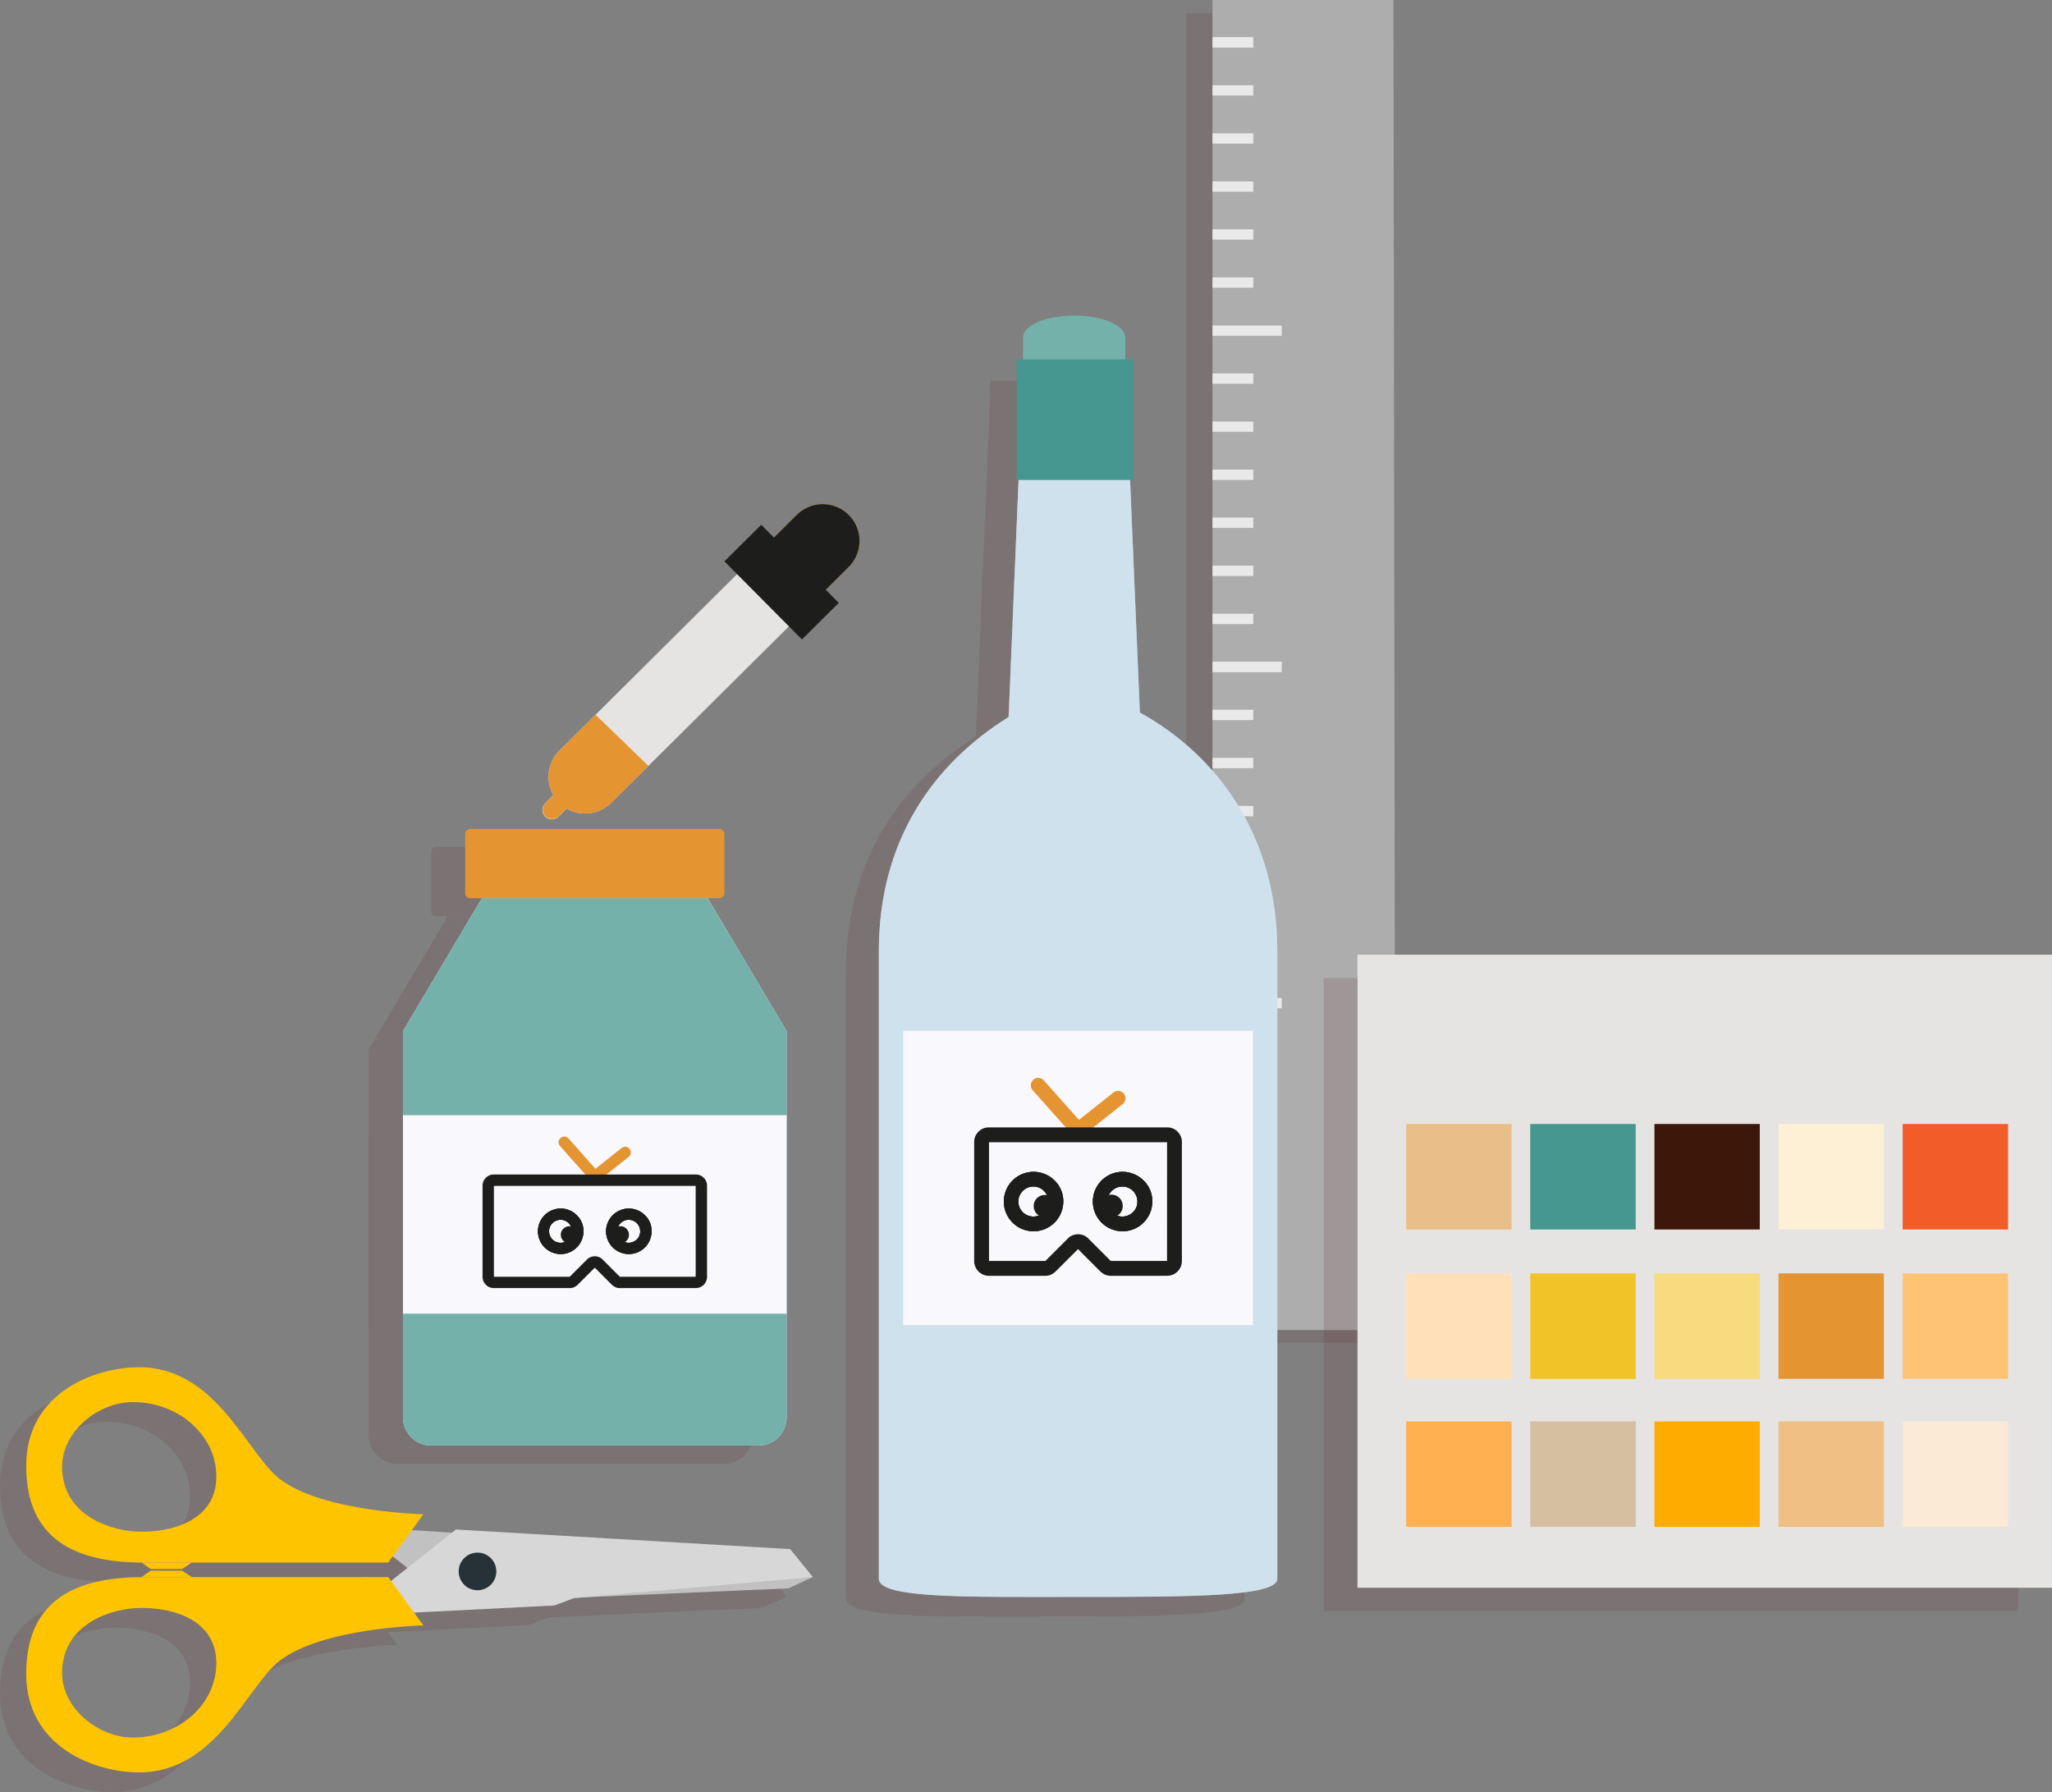
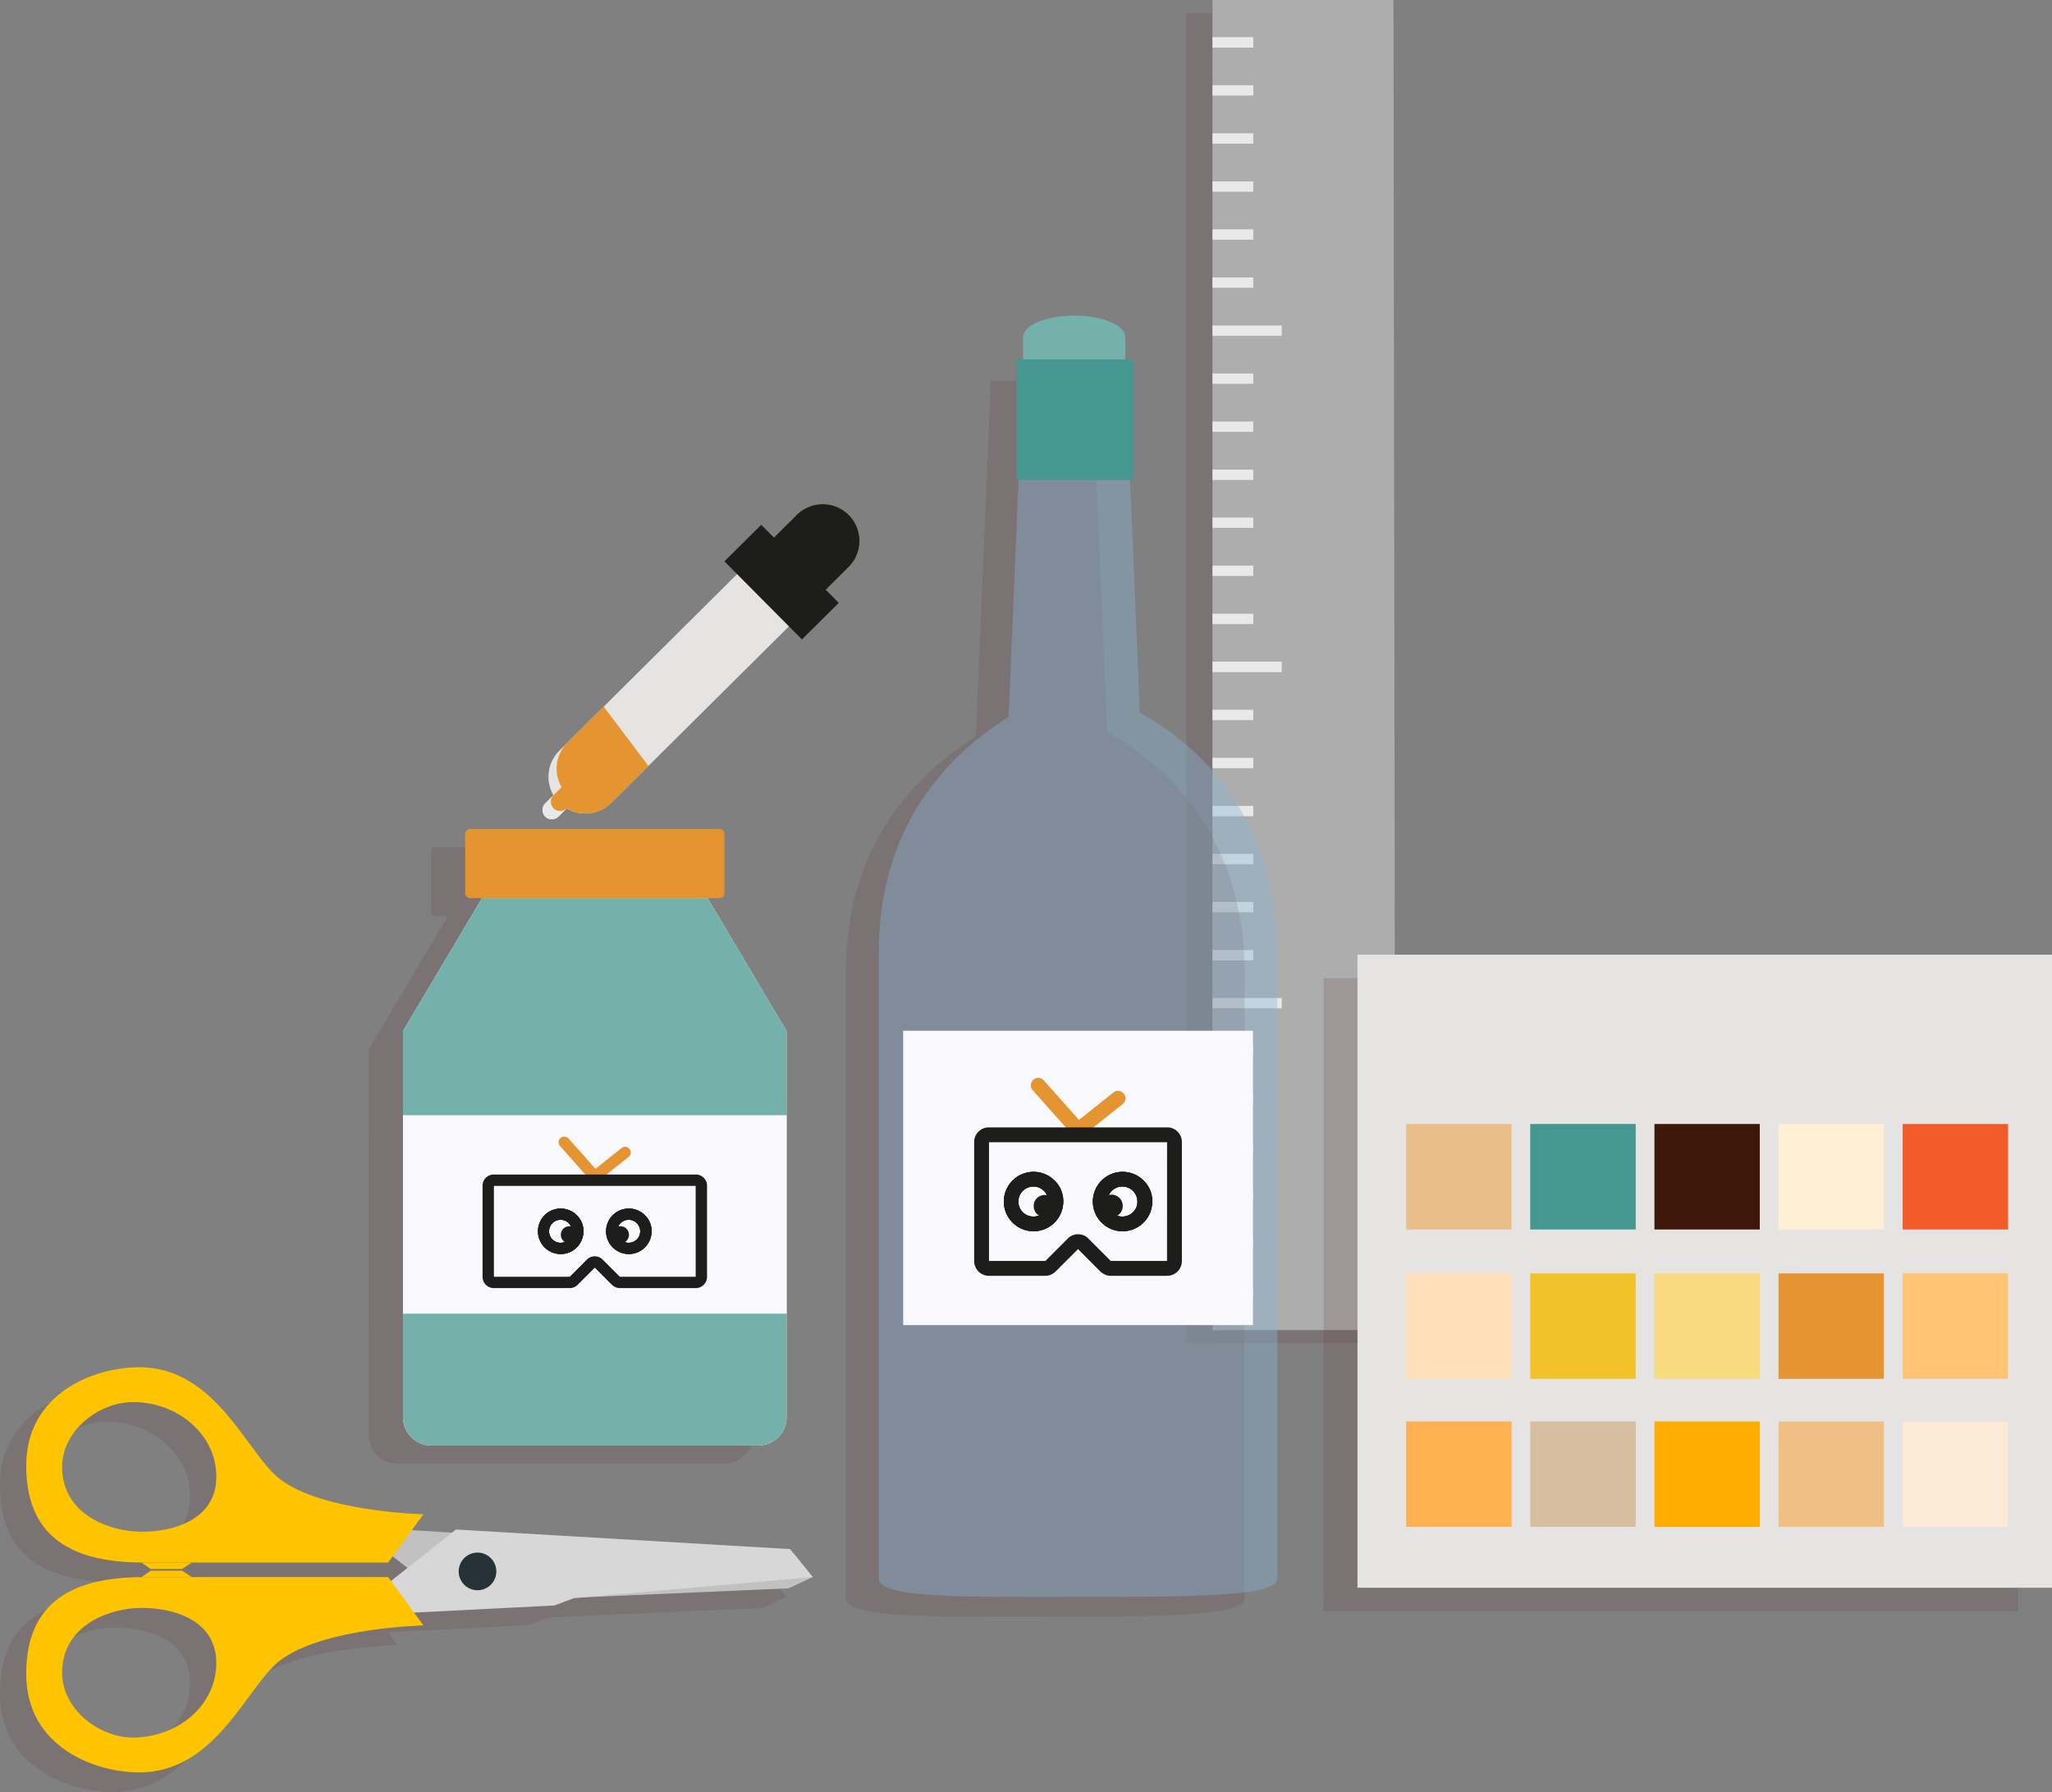
<svg xmlns="http://www.w3.org/2000/svg" id="packaging_icon" width="347.218" height="303.205" viewBox="0 0 347.218 303.205">
  <rect x="0" y="0" width="347.218" height="303.205" fill="#808080" stroke="none" />
  <defs>
    <clipPath id="clip-path">
      <rect id="Rettangolo_688" data-name="Rettangolo 688" width="347.218" height="303.205" fill="none" />
    </clipPath>
    <clipPath id="clip-path-3">
      <rect id="Rettangolo_629" data-name="Rettangolo 629" width="133.079" height="68.557" fill="none" />
    </clipPath>
    <clipPath id="clip-path-4">
      <rect id="Rettangolo_632" data-name="Rettangolo 632" width="64.908" height="104.318" fill="none" />
    </clipPath>
    <clipPath id="clip-path-5">
      <rect id="Rettangolo_633" data-name="Rettangolo 633" width="30.933" height="225.065" fill="none" />
    </clipPath>
    <clipPath id="clip-path-7">
      <rect id="Rettangolo_663" data-name="Rettangolo 663" width="67.428" height="209.114" fill="none" />
    </clipPath>
    <clipPath id="clip-path-8">
      <rect id="Rettangolo_664" data-name="Rettangolo 664" width="67.428" height="209.115" fill="none" />
    </clipPath>
    <clipPath id="clip-path-9">
      <rect id="Rettangolo_670" data-name="Rettangolo 670" width="117.52" height="107.11" fill="none" />
    </clipPath>
  </defs>
  <g id="Raggruppa_811" data-name="Raggruppa 811" clip-path="url(#clip-path)">
    <g id="Raggruppa_799" data-name="Raggruppa 799">
      <g id="Raggruppa_798" data-name="Raggruppa 798" clip-path="url(#clip-path)">
        <g id="Raggruppa_791" data-name="Raggruppa 791" transform="translate(0 234.648)" opacity="0.2">
          <g id="Raggruppa_790" data-name="Raggruppa 790">
            <g id="Raggruppa_789" data-name="Raggruppa 789" clip-path="url(#clip-path-3)">
              <path id="Tracciato_1903" data-name="Tracciato 1903" d="M54.935,240.235l11.276,8.789,56.88-2.487,4.063-1.907-3.187-3.951L57.5,236.586Z" transform="translate(5.926 -209.128)" fill="#6b3d40" />
              <path id="Tracciato_1904" data-name="Tracciato 1904" d="M54.485,246.37l12.354-9.784,56.548,3.316,3.814,4.727-40.38,3.564-3.316,1.244-26.2,1.327Z" transform="translate(5.877 -209.128)" fill="#6b3d40" />
              <path id="Tracciato_1905" data-name="Tracciato 1905" d="M69.24,240.113a3.183,3.183,0,1,1-3.183,3.183,3.182,3.182,0,0,1,3.183-3.183" transform="translate(7.125 -208.748)" fill="#6b3d40" />
              <path id="Tracciato_1906" data-name="Tracciato 1906" d="M0,260.208C0,272.576,11.567,276.9,19.126,276.9c13.045,0,18.234-14.634,23.769-18.9,7.268-5.61,24.32-5.969,24.32-5.969l-5.969-8.181H20.011C9.951,243.847,0,246.61,0,260.208m32.171-1.825c0,7.228-6.592,12.618-14.094,12.618-5.86,0-12-4.906-12-10.932,0-7.764,7.3-10.557,12.106-10.942s13.985,1.049,13.985,9.257" transform="translate(0 -208.345)" fill="#6b3d40" />
              <path id="Tracciato_1907" data-name="Tracciato 1907" d="M26.125,243.952h-8.5l1.534-1.079h5.307Z" transform="translate(1.901 -208.45)" fill="#6b3d40" />
              <path id="Tracciato_1908" data-name="Tracciato 1908" d="M20.011,244.855H61.247l5.969-8.181s-17.052-.359-24.321-5.969c-5.535-4.271-10.723-18.9-23.769-18.9C11.567,211.8,0,216.127,0,228.494c0,13.6,9.951,16.361,20.011,16.361m-1.825-5.278c-4.809-.387-12.106-3.18-12.106-10.944,0-6.027,6.136-10.931,12-10.931,7.5,0,14.094,5.389,14.094,12.616,0,8.209-9.175,9.645-13.985,9.258" transform="translate(0 -211.802)" fill="#6b3d40" />
              <path id="Tracciato_1909" data-name="Tracciato 1909" d="M26.125,241.638h-8.5l1.534,1.079h5.307Z" transform="translate(1.901 -208.583)" fill="#6b3d40" />
            </g>
          </g>
        </g>
        <g id="Raggruppa_794" data-name="Raggruppa 794" transform="translate(62.426 143.313)" opacity="0.2">
          <g id="Raggruppa_793" data-name="Raggruppa 793">
            <g id="Raggruppa_792" data-name="Raggruppa 792" clip-path="url(#clip-path-4)">
              <path id="Tracciato_1910" data-name="Tracciato 1910" d="M121.256,162.419l-13.363-22.494H69.711L56.348,162.419v65.323a4.8,4.8,0,0,0,4.795,4.795h55.318a4.8,4.8,0,0,0,4.795-4.795Z" transform="translate(-56.348 -128.219)" fill="#6b3d40" />
              <path id="Tracciato_1911" data-name="Tracciato 1911" d="M121.256,162.419l-13.363-22.494H69.711L56.348,162.419v65.323a4.8,4.8,0,0,0,4.795,4.795h55.318a4.8,4.8,0,0,0,4.795-4.795Z" transform="translate(-56.348 -128.219)" fill="#6b3d40" />
              <path id="Rettangolo_630" data-name="Rettangolo 630" d="M.866,0H43a.866.866,0,0,1,.866.866V10.84a.866.866,0,0,1-.866.866H.865A.865.865,0,0,1,0,10.841V.866A.866.866,0,0,1,.866,0Z" transform="translate(10.522 0)" fill="#6b3d40" />
              <rect id="Rettangolo_631" data-name="Rettangolo 631" width="64.908" height="33.582" transform="translate(0 48.42)" fill="#6b3d40" />
            </g>
          </g>
        </g>
        <g id="Raggruppa_797" data-name="Raggruppa 797" transform="translate(200.731 2.217)" opacity="0.2">
          <g id="Raggruppa_796" data-name="Raggruppa 796">
            <g id="Raggruppa_795" data-name="Raggruppa 795" clip-path="url(#clip-path-5)">
              <path id="Tracciato_1912" data-name="Tracciato 1912" d="M188.841,227.031h23.28L211.81,2H181.187V227.066Z" transform="translate(-181.187 -2.001)" fill="#6b3d40" />
            </g>
          </g>
        </g>
      </g>
    </g>
    <path id="Tracciato_1913" data-name="Tracciato 1913" d="M185.189,0V225.065l7.653-.035h23.281L215.812,0Z" transform="translate(19.976 0)" fill="#adadad" />
    <rect id="Rettangolo_635" data-name="Rettangolo 635" width="6.902" height="1.747" transform="translate(205.166 217.641)" fill="#e9e9e9" />
    <rect id="Rettangolo_636" data-name="Rettangolo 636" width="6.902" height="1.747" transform="translate(205.165 209.504)" fill="#e9e9e9" />
    <rect id="Rettangolo_637" data-name="Rettangolo 637" width="6.902" height="1.747" transform="translate(205.165 201.367)" fill="#e9e9e9" />
    <rect id="Rettangolo_638" data-name="Rettangolo 638" width="6.902" height="1.775" transform="translate(205.165 193.231)" fill="#e9e9e9" />
    <rect id="Rettangolo_639" data-name="Rettangolo 639" width="6.902" height="1.747" transform="translate(205.165 185.122)" fill="#e9e9e9" />
    <rect id="Rettangolo_640" data-name="Rettangolo 640" width="6.902" height="1.747" transform="translate(205.165 176.986)" fill="#e9e9e9" />
    <rect id="Rettangolo_641" data-name="Rettangolo 641" width="11.715" height="1.747" transform="translate(205.165 168.849)" fill="#e9e9e9" />
    <rect id="Rettangolo_642" data-name="Rettangolo 642" width="6.902" height="1.747" transform="translate(205.165 160.74)" fill="#e9e9e9" />
    <rect id="Rettangolo_643" data-name="Rettangolo 643" width="6.902" height="1.747" transform="translate(205.165 152.603)" fill="#e9e9e9" />
    <rect id="Rettangolo_644" data-name="Rettangolo 644" width="6.902" height="1.747" transform="translate(205.165 144.466)" fill="#e9e9e9" />
    <rect id="Rettangolo_645" data-name="Rettangolo 645" width="6.902" height="1.747" transform="translate(205.165 136.357)" fill="#e9e9e9" />
    <rect id="Rettangolo_646" data-name="Rettangolo 646" width="6.902" height="1.747" transform="translate(205.165 128.22)" fill="#e9e9e9" />
    <rect id="Rettangolo_647" data-name="Rettangolo 647" width="6.902" height="1.747" transform="translate(205.165 120.084)" fill="#e9e9e9" />
    <rect id="Rettangolo_648" data-name="Rettangolo 648" width="11.715" height="1.775" transform="translate(205.165 111.948)" fill="#e9e9e9" />
    <rect id="Rettangolo_649" data-name="Rettangolo 649" width="6.902" height="1.747" transform="translate(205.165 103.839)" fill="#e9e9e9" />
    <rect id="Rettangolo_650" data-name="Rettangolo 650" width="6.902" height="1.747" transform="translate(205.165 95.702)" fill="#e9e9e9" />
    <rect id="Rettangolo_651" data-name="Rettangolo 651" width="6.902" height="1.747" transform="translate(205.165 87.566)" fill="#e9e9e9" />
    <rect id="Rettangolo_652" data-name="Rettangolo 652" width="6.902" height="1.747" transform="translate(205.165 79.456)" fill="#e9e9e9" />
    <rect id="Rettangolo_653" data-name="Rettangolo 653" width="6.902" height="1.747" transform="translate(205.165 71.32)" fill="#e9e9e9" />
    <rect id="Rettangolo_654" data-name="Rettangolo 654" width="6.902" height="1.747" transform="translate(205.165 63.184)" fill="#e9e9e9" />
    <rect id="Rettangolo_655" data-name="Rettangolo 655" width="11.715" height="1.747" transform="translate(205.165 55.074)" fill="#e9e9e9" />
    <rect id="Rettangolo_656" data-name="Rettangolo 656" width="6.902" height="1.747" transform="translate(205.165 46.937)" fill="#e9e9e9" />
    <rect id="Rettangolo_657" data-name="Rettangolo 657" width="6.902" height="1.747" transform="translate(205.165 38.801)" fill="#e9e9e9" />
    <rect id="Rettangolo_658" data-name="Rettangolo 658" width="6.902" height="1.747" transform="translate(205.165 30.692)" fill="#e9e9e9" />
    <rect id="Rettangolo_659" data-name="Rettangolo 659" width="6.902" height="1.747" transform="translate(205.165 22.556)" fill="#e9e9e9" />
    <rect id="Rettangolo_660" data-name="Rettangolo 660" width="6.902" height="1.747" transform="translate(205.165 14.419)" fill="#e9e9e9" />
    <rect id="Rettangolo_661" data-name="Rettangolo 661" width="6.902" height="1.775" transform="translate(205.165 6.283)" fill="#e9e9e9" />
    <path id="Tracciato_1914" data-name="Tracciato 1914" d="M58.937,237.233l11.276,8.789,56.88-2.487,4.063-1.907-3.187-3.951-66.461-4.092Z" transform="translate(6.357 25.196)" fill="#c1c1c1" />
    <path id="Tracciato_1915" data-name="Tracciato 1915" d="M58.488,243.368l12.354-9.784L127.39,236.9l3.814,4.727-40.38,3.564-3.316,1.244-26.2,1.327Z" transform="translate(6.309 25.196)" fill="#d7d7d7" />
    <g id="Raggruppa_810" data-name="Raggruppa 810">
      <g id="Raggruppa_809" data-name="Raggruppa 809" clip-path="url(#clip-path)">
        <path id="Tracciato_1916" data-name="Tracciato 1916" d="M73.242,237.111a3.183,3.183,0,1,1-3.183,3.183,3.183,3.183,0,0,1,3.183-3.183" transform="translate(7.557 25.577)" fill="#263238" />
        <path id="Tracciato_1917" data-name="Tracciato 1917" d="M4,257.206C4,269.574,15.57,273.9,23.129,273.9c13.045,0,18.234-14.634,23.769-18.9,7.268-5.61,24.32-5.969,24.32-5.969l-5.969-8.18H24.014C13.954,240.845,4,243.608,4,257.206m32.171-1.825c0,7.228-6.592,12.618-14.094,12.618-5.86,0-12-4.906-12-10.932,0-7.764,7.3-10.557,12.106-10.942s13.985,1.049,13.985,9.257" transform="translate(0.432 25.979)" fill="#ffc400" />
        <path id="Tracciato_1918" data-name="Tracciato 1918" d="M30.127,240.95h-8.5l1.534-1.079h5.307Z" transform="translate(2.333 25.874)" fill="#ffc400" />
        <path id="Tracciato_1919" data-name="Tracciato 1919" d="M24.013,241.853H65.249l5.969-8.18S54.166,233.314,46.9,227.7c-5.535-4.271-10.723-18.9-23.769-18.9C15.569,208.8,4,213.125,4,225.492c0,13.6,9.951,16.361,20.011,16.361m-1.825-5.278c-4.809-.387-12.106-3.18-12.106-10.944,0-6.027,6.136-10.931,12-10.931,7.5,0,14.094,5.389,14.094,12.616,0,8.209-9.175,9.645-13.985,9.258" transform="translate(0.432 22.523)" fill="#ffc400" />
        <path id="Tracciato_1920" data-name="Tracciato 1920" d="M30.127,238.636h-8.5l1.534,1.079h5.307Z" transform="translate(2.333 25.741)" fill="#ffc400" />
        <path id="Tracciato_1921" data-name="Tracciato 1921" d="M123.786,94.986l-8.771-8.832,7.409-7.357a6.223,6.223,0,1,1,8.77,8.832Z" transform="translate(12.406 8.305)" fill="#ffc400" />
        <path id="Tracciato_1922" data-name="Tracciato 1922" d="M123.786,94.986l-8.771-8.832,7.409-7.357a6.223,6.223,0,1,1,8.77,8.832Z" transform="translate(12.406 8.305)" fill="#1d1d1b" />
        <path id="Tracciato_1923" data-name="Tracciato 1923" d="M130.251,91.33,94.377,126.942a6.22,6.22,0,0,1-8.765-8.829L121.472,82.49Z" transform="translate(9.036 8.898)" fill="#e5e4e3" />
        <path id="Tracciato_1924" data-name="Tracciato 1924" d="M83.335,125.686h0a1.577,1.577,0,0,1,.008-2.23l8.114-8.058,2.222,2.238-8.114,8.058a1.577,1.577,0,0,1-2.23-.008" transform="translate(8.94 12.448)" fill="#e9e9e9" />
        <path id="Tracciato_1925" data-name="Tracciato 1925" d="M93.683,117.631,85.561,125.7a1.577,1.577,0,1,1-2.216-2.243l1.368-1.358,6.741-6.695Z" transform="translate(8.94 12.448)" fill="#e9e9e9" />
        <rect id="Rettangolo_662" data-name="Rettangolo 662" width="8.781" height="18.62" transform="translate(122.576 94.976) rotate(-44.8)" fill="#1d1d1b" />
-         <path id="Tracciato_1926" data-name="Tracciato 1926" d="M100.779,117.809l-6.3,6.256A6.194,6.194,0,0,1,86.94,125l-1.379,1.37a1.577,1.577,0,0,1-2.217-2.243l1.369-1.359a6.192,6.192,0,0,1,.987-7.53l6.129-6.086Z" transform="translate(8.94 11.774)" fill="#e59432" />
+         <path id="Tracciato_1926" data-name="Tracciato 1926" d="M100.779,117.809l-6.3,6.256A6.194,6.194,0,0,1,86.94,125a1.577,1.577,0,0,1-2.217-2.243l1.369-1.359a6.192,6.192,0,0,1,.987-7.53l6.129-6.086Z" transform="translate(8.94 11.774)" fill="#e59432" />
        <g id="Raggruppa_802" data-name="Raggruppa 802" transform="translate(143.163 64.404)" opacity="0.2">
          <g id="Raggruppa_801" data-name="Raggruppa 801">
            <g id="Raggruppa_800" data-name="Raggruppa 800" clip-path="url(#clip-path-7)">
              <path id="Tracciato_1927" data-name="Tracciato 1927" d="M173.4,117.612l-2.508-59.479H153.715l-2.531,60.233c-12.822,7.984-21.959,20.973-21.959,39.617V264.165c0,3.392,15.095,3.074,33.714,3.074s33.715,0,33.715-3.074V157.983c0-19.054-9.757-32.925-23.255-40.371" transform="translate(-129.224 -58.133)" fill="#6b3d40" />
            </g>
          </g>
        </g>
-         <path id="Tracciato_1928" data-name="Tracciato 1928" d="M178.4,114.61l-2.508-59.479H158.717l-2.531,60.233c-12.822,7.984-21.959,20.973-21.959,39.617V261.163c0,3.392,15.095,3.074,33.713,3.074s33.715,0,33.715-3.074V154.981c0-19.054-9.757-32.925-23.255-40.371" transform="translate(14.479 5.947)" fill="#fff" />
        <g id="Raggruppa_805" data-name="Raggruppa 805" transform="translate(148.706 61.078)" opacity="0.4">
          <g id="Raggruppa_804" data-name="Raggruppa 804">
            <g id="Raggruppa_803" data-name="Raggruppa 803" clip-path="url(#clip-path-8)">
              <path id="Tracciato_1929" data-name="Tracciato 1929" d="M178.4,114.61l-2.508-59.479H158.717l-2.531,60.233c-12.822,7.984-21.959,20.973-21.959,39.617V261.163c0,3.392,15.095,3.074,33.713,3.074s33.715,0,33.715-3.074V154.981c0-19.054-9.757-32.925-23.255-40.371" transform="translate(-134.227 -55.131)" fill="#88b3d1" />
            </g>
          </g>
        </g>
        <rect id="Rettangolo_665" data-name="Rettangolo 665" width="59.185" height="49.802" transform="translate(152.827 174.395)" fill="#f9f8fc" />
        <path id="Tracciato_1930" data-name="Tracciato 1930" d="M173.562,62.651c0,2.025-3.874,3.667-8.652,3.667s-8.652-1.642-8.652-3.667V51.866c0-2.025,3.873-3.667,8.652-3.667s8.652,1.642,8.652,3.667Z" transform="translate(16.855 5.199)" fill="#74b1ab" />
        <rect id="Rettangolo_666" data-name="Rettangolo 666" width="19.699" height="20.402" transform="translate(172.023 60.801)" fill="#45978f" />
        <path id="Tracciato_1931" data-name="Tracciato 1931" d="M126.459,159.661,113.1,137.167H74.914L61.551,159.661v65.323a4.8,4.8,0,0,0,4.795,4.795h55.318a4.8,4.8,0,0,0,4.795-4.795Z" transform="translate(6.639 14.796)" fill="#fff" />
        <path id="Tracciato_1932" data-name="Tracciato 1932" d="M126.459,159.661,113.1,137.167H74.914L61.551,159.661v65.323a4.8,4.8,0,0,0,4.795,4.795h55.318a4.8,4.8,0,0,0,4.795-4.795Z" transform="translate(6.639 14.796)" fill="#74b1ab" />
        <path id="Rettangolo_667" data-name="Rettangolo 667" d="M.866,0H43a.866.866,0,0,1,.866.866V10.84a.866.866,0,0,1-.866.866H.865A.865.865,0,0,1,0,10.841V.866A.866.866,0,0,1,.866,0Z" transform="translate(78.712 140.258)" fill="#e59432" />
        <rect id="Rettangolo_668" data-name="Rettangolo 668" width="64.908" height="33.582" transform="translate(68.19 188.678)" fill="#f9f8fc" />
        <path id="Tracciato_1933" data-name="Tracciato 1933" d="M165.44,174.7a1.252,1.252,0,0,1-.938-.421l-6.762-7.6a1.256,1.256,0,0,1,1.877-1.668l6.761,7.6a1.255,1.255,0,0,1-.937,2.089" transform="translate(16.981 17.753)" fill="#e59432" />
        <path id="Tracciato_1934" data-name="Tracciato 1934" d="M164.781,174.48a1.256,1.256,0,0,1-.781-2.239l6.762-5.369a1.255,1.255,0,1,1,1.561,1.966l-6.762,5.369a1.248,1.248,0,0,1-.78.273" transform="translate(17.639 17.971)" fill="#e59432" />
        <path id="Tracciato_1935" data-name="Tracciato 1935" d="M161.643,184.371a1.819,1.819,0,0,1-.547,1.339,1.793,1.793,0,0,1-1.327.546,1.865,1.865,0,0,1-1.886-1.886,1.8,1.8,0,0,1,.546-1.328,1.818,1.818,0,0,1,1.339-.546,1.867,1.867,0,0,1,1.874,1.875" transform="translate(17.03 19.685)" fill="#1d1d1b" />
        <path id="Tracciato_1936" data-name="Tracciato 1936" d="M171.847,184.371a1.867,1.867,0,0,1-1.886,1.886,1.794,1.794,0,0,1-1.328-.546,1.832,1.832,0,0,1-.557-1.339,1.886,1.886,0,1,1,3.771,0" transform="translate(18.13 19.685)" fill="#1d1d1b" />
        <path id="Tracciato_1937" data-name="Tracciato 1937" d="M161.9,180.432a5.024,5.024,0,1,0,1.473,3.561,4.827,4.827,0,0,0-1.473-3.561m-1.763,5.334a2.545,2.545,0,1,1,.726-1.774,2.409,2.409,0,0,1-.726,1.774" transform="translate(16.539 19.305)" fill="#1d1d1b" />
        <path id="Tracciato_1938" data-name="Tracciato 1938" d="M175.494,180.432a5.024,5.024,0,1,0,1.474,3.561,4.827,4.827,0,0,0-1.474-3.561m-1.763,5.334a2.545,2.545,0,1,1,.726-1.774,2.409,2.409,0,0,1-.726,1.774" transform="translate(18.006 19.305)" fill="#1d1d1b" />
        <path id="Tracciato_1939" data-name="Tracciato 1939" d="M183.22,172.9a2.4,2.4,0,0,0-1.786-.726H151.3a2.4,2.4,0,0,0-1.785.726,2.424,2.424,0,0,0-.726,1.786v20.086a2.5,2.5,0,0,0,2.51,2.51h9.53a2.31,2.31,0,0,0,.961-.2,2.644,2.644,0,0,0,.8-.547l3.771-3.771,3.761,3.771a2.808,2.808,0,0,0,.814.547,2.309,2.309,0,0,0,.959.2h9.53a2.495,2.495,0,0,0,2.51-2.51V174.684a2.423,2.423,0,0,0-.725-1.786m-1.786,21.872H171.9L168.133,191a2.194,2.194,0,0,0-.781-.547,2.505,2.505,0,0,0-1.964,0,2.184,2.184,0,0,0-.781.547l-3.772,3.771H151.3V174.684h30.13Z" transform="translate(16.05 18.572)" fill="#1d1d1b" />
        <path id="Tracciato_1940" data-name="Tracciato 1940" d="M161.9,180.432a5.024,5.024,0,1,0,1.473,3.561,4.827,4.827,0,0,0-1.473-3.561m-1.763,5.334a2.545,2.545,0,1,1,.726-1.774,2.409,2.409,0,0,1-.726,1.774" transform="translate(16.539 19.305)" fill="#1d1d1b" />
        <path id="Tracciato_1941" data-name="Tracciato 1941" d="M175.494,180.432a5.024,5.024,0,1,0,1.474,3.561,4.827,4.827,0,0,0-1.474-3.561m-1.763,5.334a2.545,2.545,0,1,1,.726-1.774,2.409,2.409,0,0,1-.726,1.774" transform="translate(18.006 19.305)" fill="#1d1d1b" />
        <path id="Tracciato_1942" data-name="Tracciato 1942" d="M161.9,180.432a5.024,5.024,0,1,0,1.473,3.561,4.827,4.827,0,0,0-1.473-3.561m-1.763,5.334a2.545,2.545,0,1,1,.726-1.774,2.409,2.409,0,0,1-.726,1.774" transform="translate(16.539 19.305)" fill="#1d1d1b" />
        <path id="Tracciato_1943" data-name="Tracciato 1943" d="M175.494,180.432a5.024,5.024,0,1,0,1.474,3.561,4.827,4.827,0,0,0-1.474-3.561m-1.763,5.334a2.545,2.545,0,1,1,.726-1.774,2.409,2.409,0,0,1-.726,1.774" transform="translate(18.006 19.305)" fill="#1d1d1b" />
        <path id="Tracciato_1944" data-name="Tracciato 1944" d="M91.442,181.305a.956.956,0,0,1-.718-.322l-5.175-5.817a.961.961,0,0,1,1.436-1.277l5.174,5.819a.96.96,0,0,1-.717,1.6" transform="translate(9.202 18.722)" fill="#e59432" />
        <path id="Tracciato_1945" data-name="Tracciato 1945" d="M90.939,181.139a.961.961,0,0,1-.6-1.713l5.176-4.109a.96.96,0,0,1,1.194,1.5l-5.175,4.109a.956.956,0,0,1-.6.208" transform="translate(9.706 18.889)" fill="#e59432" />
        <path id="Tracciato_1946" data-name="Tracciato 1946" d="M88.537,188.708a1.389,1.389,0,0,1-.419,1.025,1.374,1.374,0,0,1-1.016.419,1.43,1.43,0,0,1-1.444-1.444,1.374,1.374,0,0,1,.419-1.016,1.389,1.389,0,0,1,1.025-.419,1.43,1.43,0,0,1,1.435,1.435" transform="translate(9.24 20.201)" fill="#1d1d1b" />
        <path id="Tracciato_1947" data-name="Tracciato 1947" d="M96.346,188.708a1.43,1.43,0,0,1-1.444,1.444,1.374,1.374,0,0,1-1.016-.419,1.4,1.4,0,0,1-.427-1.025,1.443,1.443,0,0,1,2.886,0" transform="translate(10.081 20.201)" fill="#1d1d1b" />
        <path id="Tracciato_1948" data-name="Tracciato 1948" d="M88.732,185.695a3.846,3.846,0,1,0,1.127,2.723,3.689,3.689,0,0,0-1.127-2.723m-1.349,4.081a1.949,1.949,0,1,1,.555-1.358,1.843,1.843,0,0,1-.555,1.358" transform="translate(8.864 19.91)" fill="#1d1d1b" />
        <path id="Tracciato_1949" data-name="Tracciato 1949" d="M99.138,185.695a3.846,3.846,0,1,0,1.127,2.723,3.689,3.689,0,0,0-1.127-2.723m-1.349,4.081a1.949,1.949,0,1,1,.555-1.358,1.843,1.843,0,0,1-.555,1.358" transform="translate(9.986 19.91)" fill="#1d1d1b" />
        <path id="Tracciato_1950" data-name="Tracciato 1950" d="M111.131,179.927a1.834,1.834,0,0,0-1.366-.555H75.623a1.837,1.837,0,0,0-1.366.555,1.858,1.858,0,0,0-.555,1.367v15.371a1.908,1.908,0,0,0,1.921,1.921H88.459a1.777,1.777,0,0,0,.735-.153,2.025,2.025,0,0,0,.615-.419l2.886-2.886,2.878,2.886a2.161,2.161,0,0,0,.623.419,1.78,1.78,0,0,0,.735.153h12.836a1.908,1.908,0,0,0,1.921-1.921V181.294a1.853,1.853,0,0,0-.555-1.367m-1.366,16.738H96.93l-2.886-2.886a1.685,1.685,0,0,0-.6-.419,1.911,1.911,0,0,0-1.5,0,1.689,1.689,0,0,0-.6.419l-2.886,2.886H75.623V181.294h34.142Z" transform="translate(7.95 19.348)" fill="#1d1d1b" />
        <path id="Tracciato_1951" data-name="Tracciato 1951" d="M88.732,185.695a3.846,3.846,0,1,0,1.127,2.723,3.689,3.689,0,0,0-1.127-2.723m-1.349,4.081a1.949,1.949,0,1,1,.555-1.358,1.843,1.843,0,0,1-.555,1.358" transform="translate(8.864 19.91)" fill="#1d1d1b" />
        <path id="Tracciato_1952" data-name="Tracciato 1952" d="M99.138,185.695a3.846,3.846,0,1,0,1.127,2.723,3.689,3.689,0,0,0-1.127-2.723m-1.349,4.081a1.949,1.949,0,1,1,.555-1.358,1.843,1.843,0,0,1-.555,1.358" transform="translate(9.986 19.91)" fill="#1d1d1b" />
        <path id="Tracciato_1953" data-name="Tracciato 1953" d="M88.732,185.695a3.846,3.846,0,1,0,1.127,2.723,3.689,3.689,0,0,0-1.127-2.723m-1.349,4.081a1.949,1.949,0,1,1,.555-1.358,1.843,1.843,0,0,1-.555,1.358" transform="translate(8.864 19.91)" fill="#1d1d1b" />
        <path id="Tracciato_1954" data-name="Tracciato 1954" d="M99.138,185.695a3.846,3.846,0,1,0,1.127,2.723,3.689,3.689,0,0,0-1.127-2.723m-1.349,4.081a1.949,1.949,0,1,1,.555-1.358,1.843,1.843,0,0,1-.555,1.358" transform="translate(9.986 19.91)" fill="#1d1d1b" />
        <g id="Raggruppa_808" data-name="Raggruppa 808" transform="translate(223.982 165.489)" opacity="0.2">
          <g id="Raggruppa_807" data-name="Raggruppa 807">
            <g id="Raggruppa_806" data-name="Raggruppa 806" clip-path="url(#clip-path-9)">
              <rect id="Rettangolo_669" data-name="Rettangolo 669" width="117.52" height="107.111" transform="translate(0 -0.001)" fill="#6b3d40" />
            </g>
          </g>
        </g>
        <rect id="Rettangolo_671" data-name="Rettangolo 671" width="117.52" height="107.111" transform="translate(229.698 161.524)" fill="#e5e4e3" />
        <rect id="Rettangolo_672" data-name="Rettangolo 672" width="17.834" height="17.847" transform="translate(237.937 190.171)" fill="#eabe89" />
        <rect id="Rettangolo_673" data-name="Rettangolo 673" width="17.846" height="17.847" transform="translate(258.931 190.171)" fill="#45978f" />
        <rect id="Rettangolo_674" data-name="Rettangolo 674" width="17.821" height="17.847" transform="translate(279.949 190.171)" fill="#3c170a" />
        <rect id="Rettangolo_675" data-name="Rettangolo 675" width="17.828" height="17.847" transform="translate(300.943 190.171)" fill="#fef0d4" />
        <rect id="Rettangolo_676" data-name="Rettangolo 676" width="17.834" height="17.847" transform="translate(321.95 190.171)" fill="#f25c29" />
        <rect id="Rettangolo_677" data-name="Rettangolo 677" width="17.834" height="17.84" transform="translate(237.937 215.448)" fill="#ffe0b9" />
        <rect id="Rettangolo_678" data-name="Rettangolo 678" width="17.846" height="17.84" transform="translate(258.931 215.448)" fill="#f2c329" />
        <rect id="Rettangolo_679" data-name="Rettangolo 679" width="17.821" height="17.84" transform="translate(279.949 215.448)" fill="#f7db7e" />
        <rect id="Rettangolo_680" data-name="Rettangolo 680" width="17.828" height="17.84" transform="translate(300.943 215.448)" fill="#e59432" />
        <rect id="Rettangolo_681" data-name="Rettangolo 681" width="17.834" height="17.84" transform="translate(321.95 215.448)" fill="#ffc374" />
        <rect id="Rettangolo_682" data-name="Rettangolo 682" width="17.834" height="17.84" transform="translate(237.937 240.495)" fill="#ffb051" />
        <rect id="Rettangolo_683" data-name="Rettangolo 683" width="17.846" height="17.84" transform="translate(258.931 240.495)" fill="#d6bea0" />
        <rect id="Rettangolo_684" data-name="Rettangolo 684" width="17.821" height="17.84" transform="translate(279.949 240.495)" fill="#ffac00" />
        <rect id="Rettangolo_685" data-name="Rettangolo 685" width="17.828" height="17.84" transform="translate(300.943 240.495)" fill="#efbf84" />
        <rect id="Rettangolo_686" data-name="Rettangolo 686" width="17.834" height="17.84" transform="translate(321.95 240.495)" fill="#faead6" />
      </g>
    </g>
  </g>
</svg>